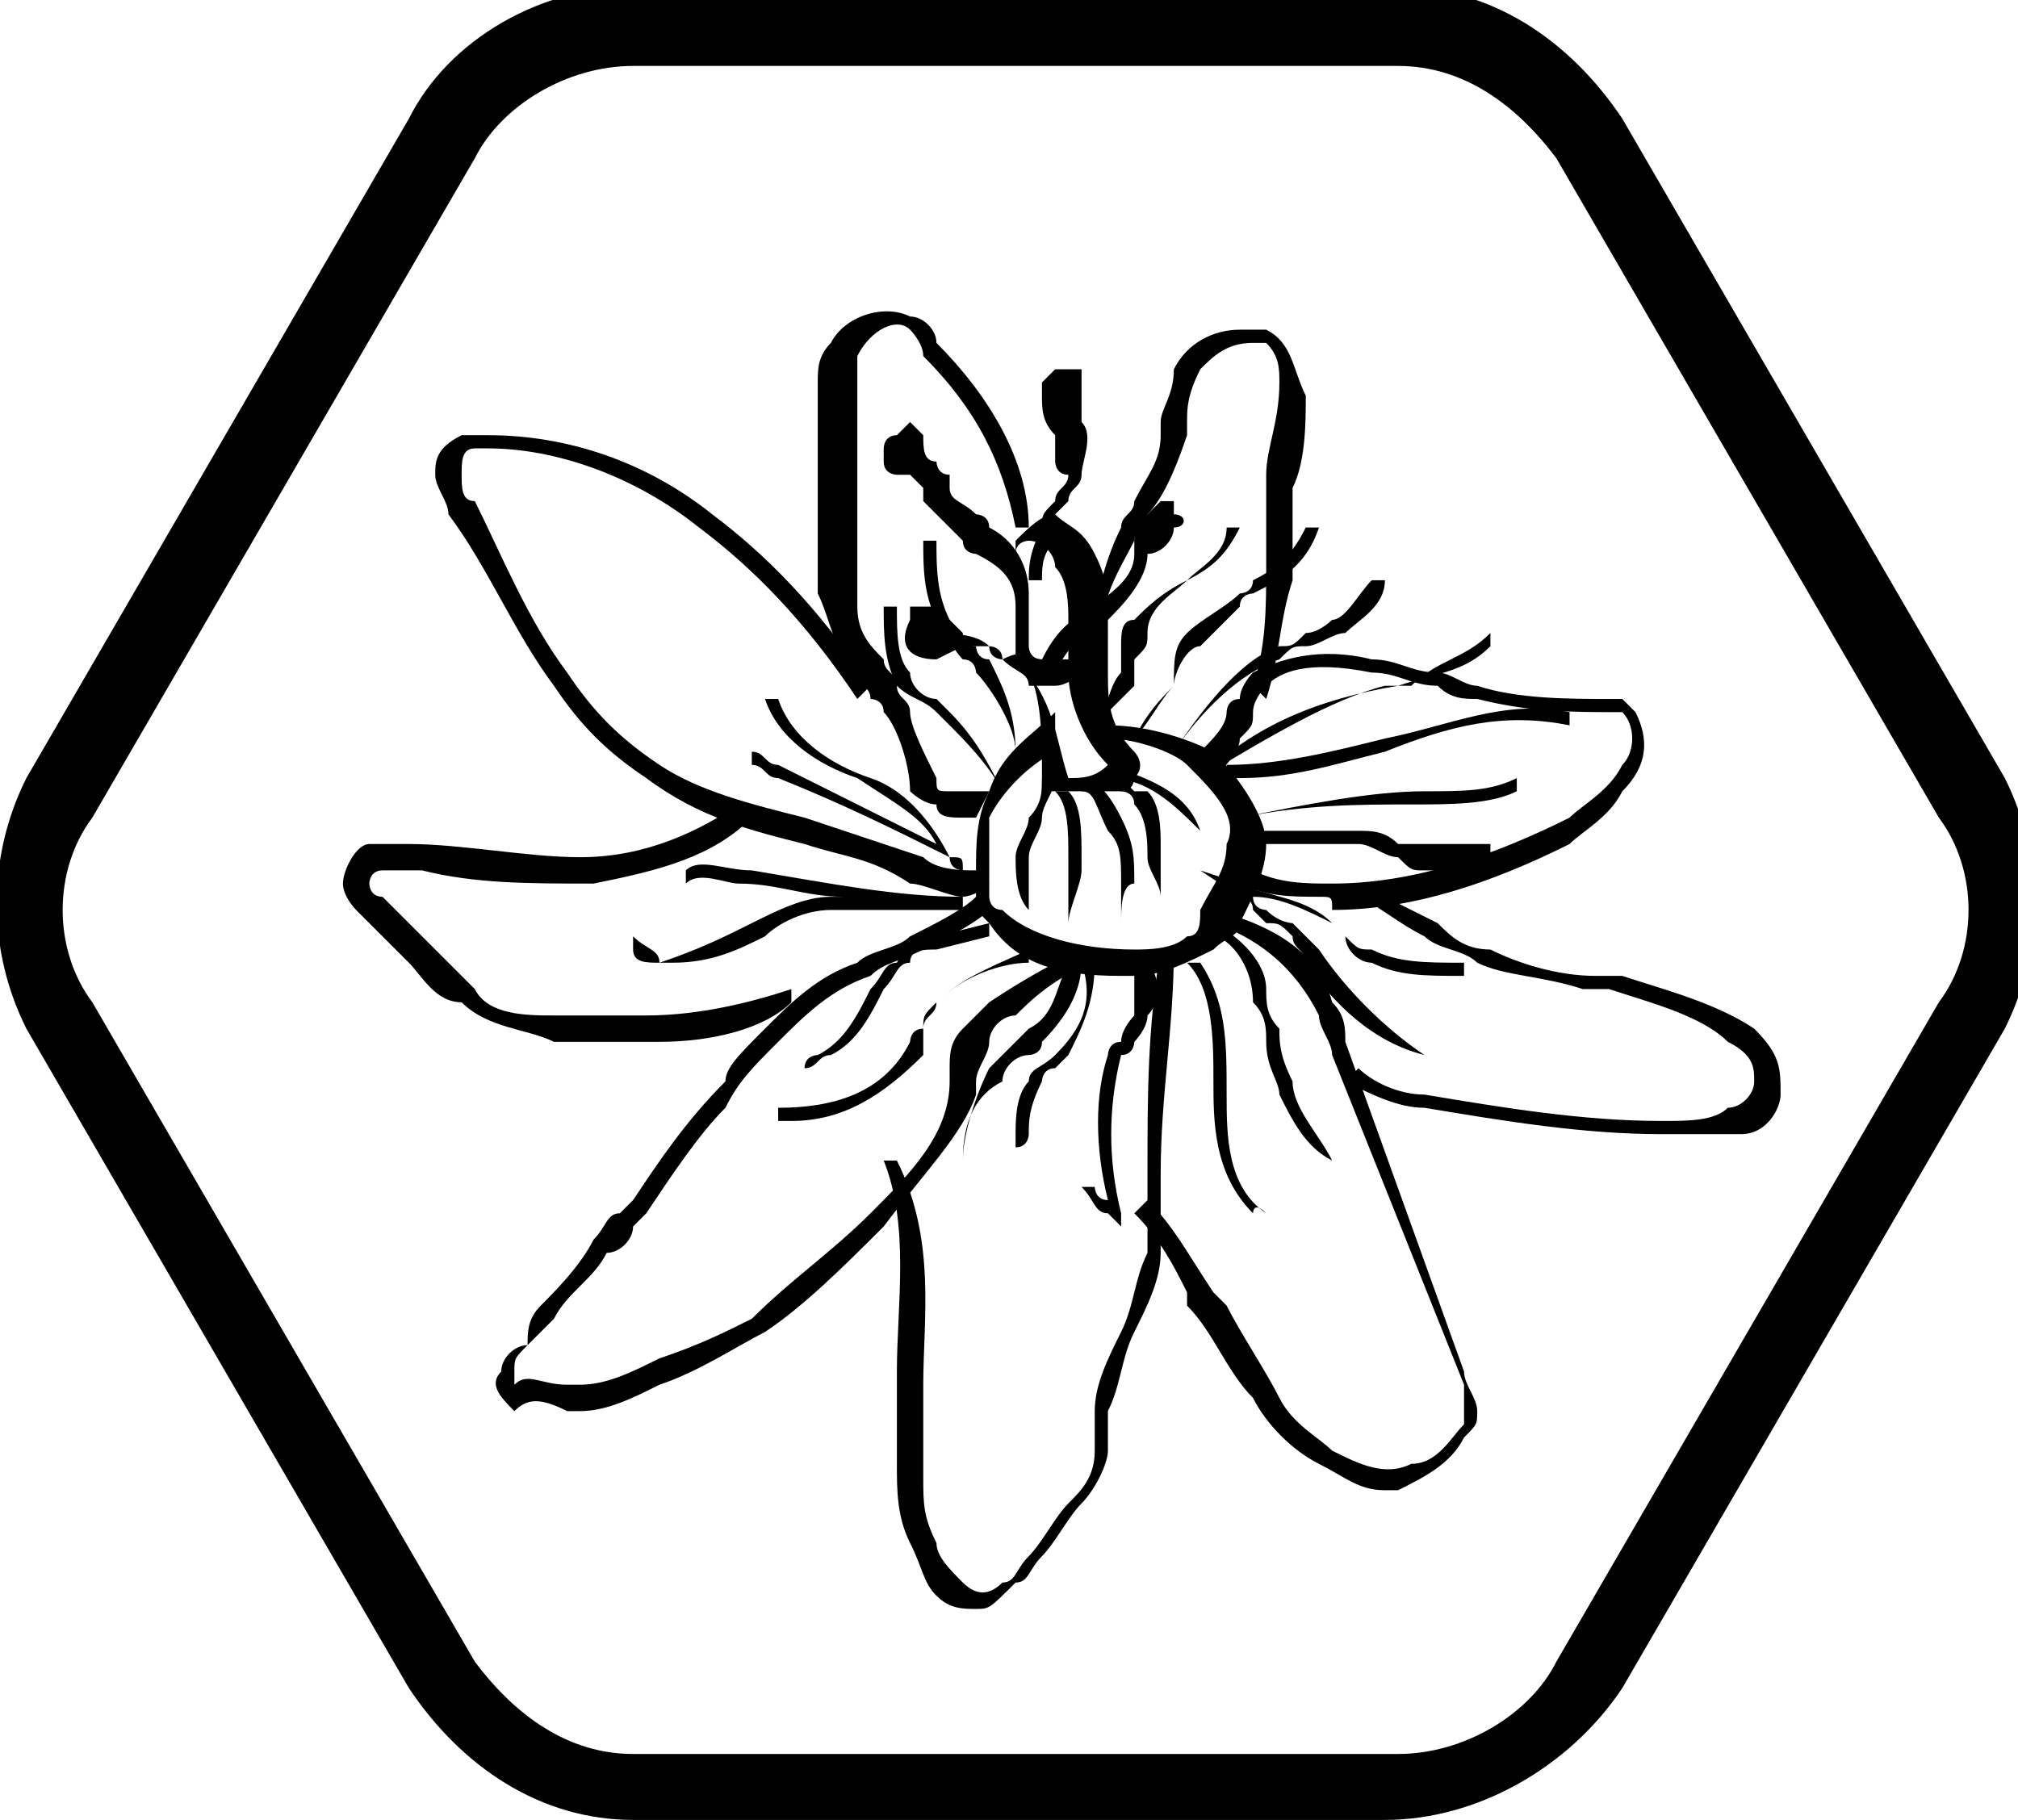
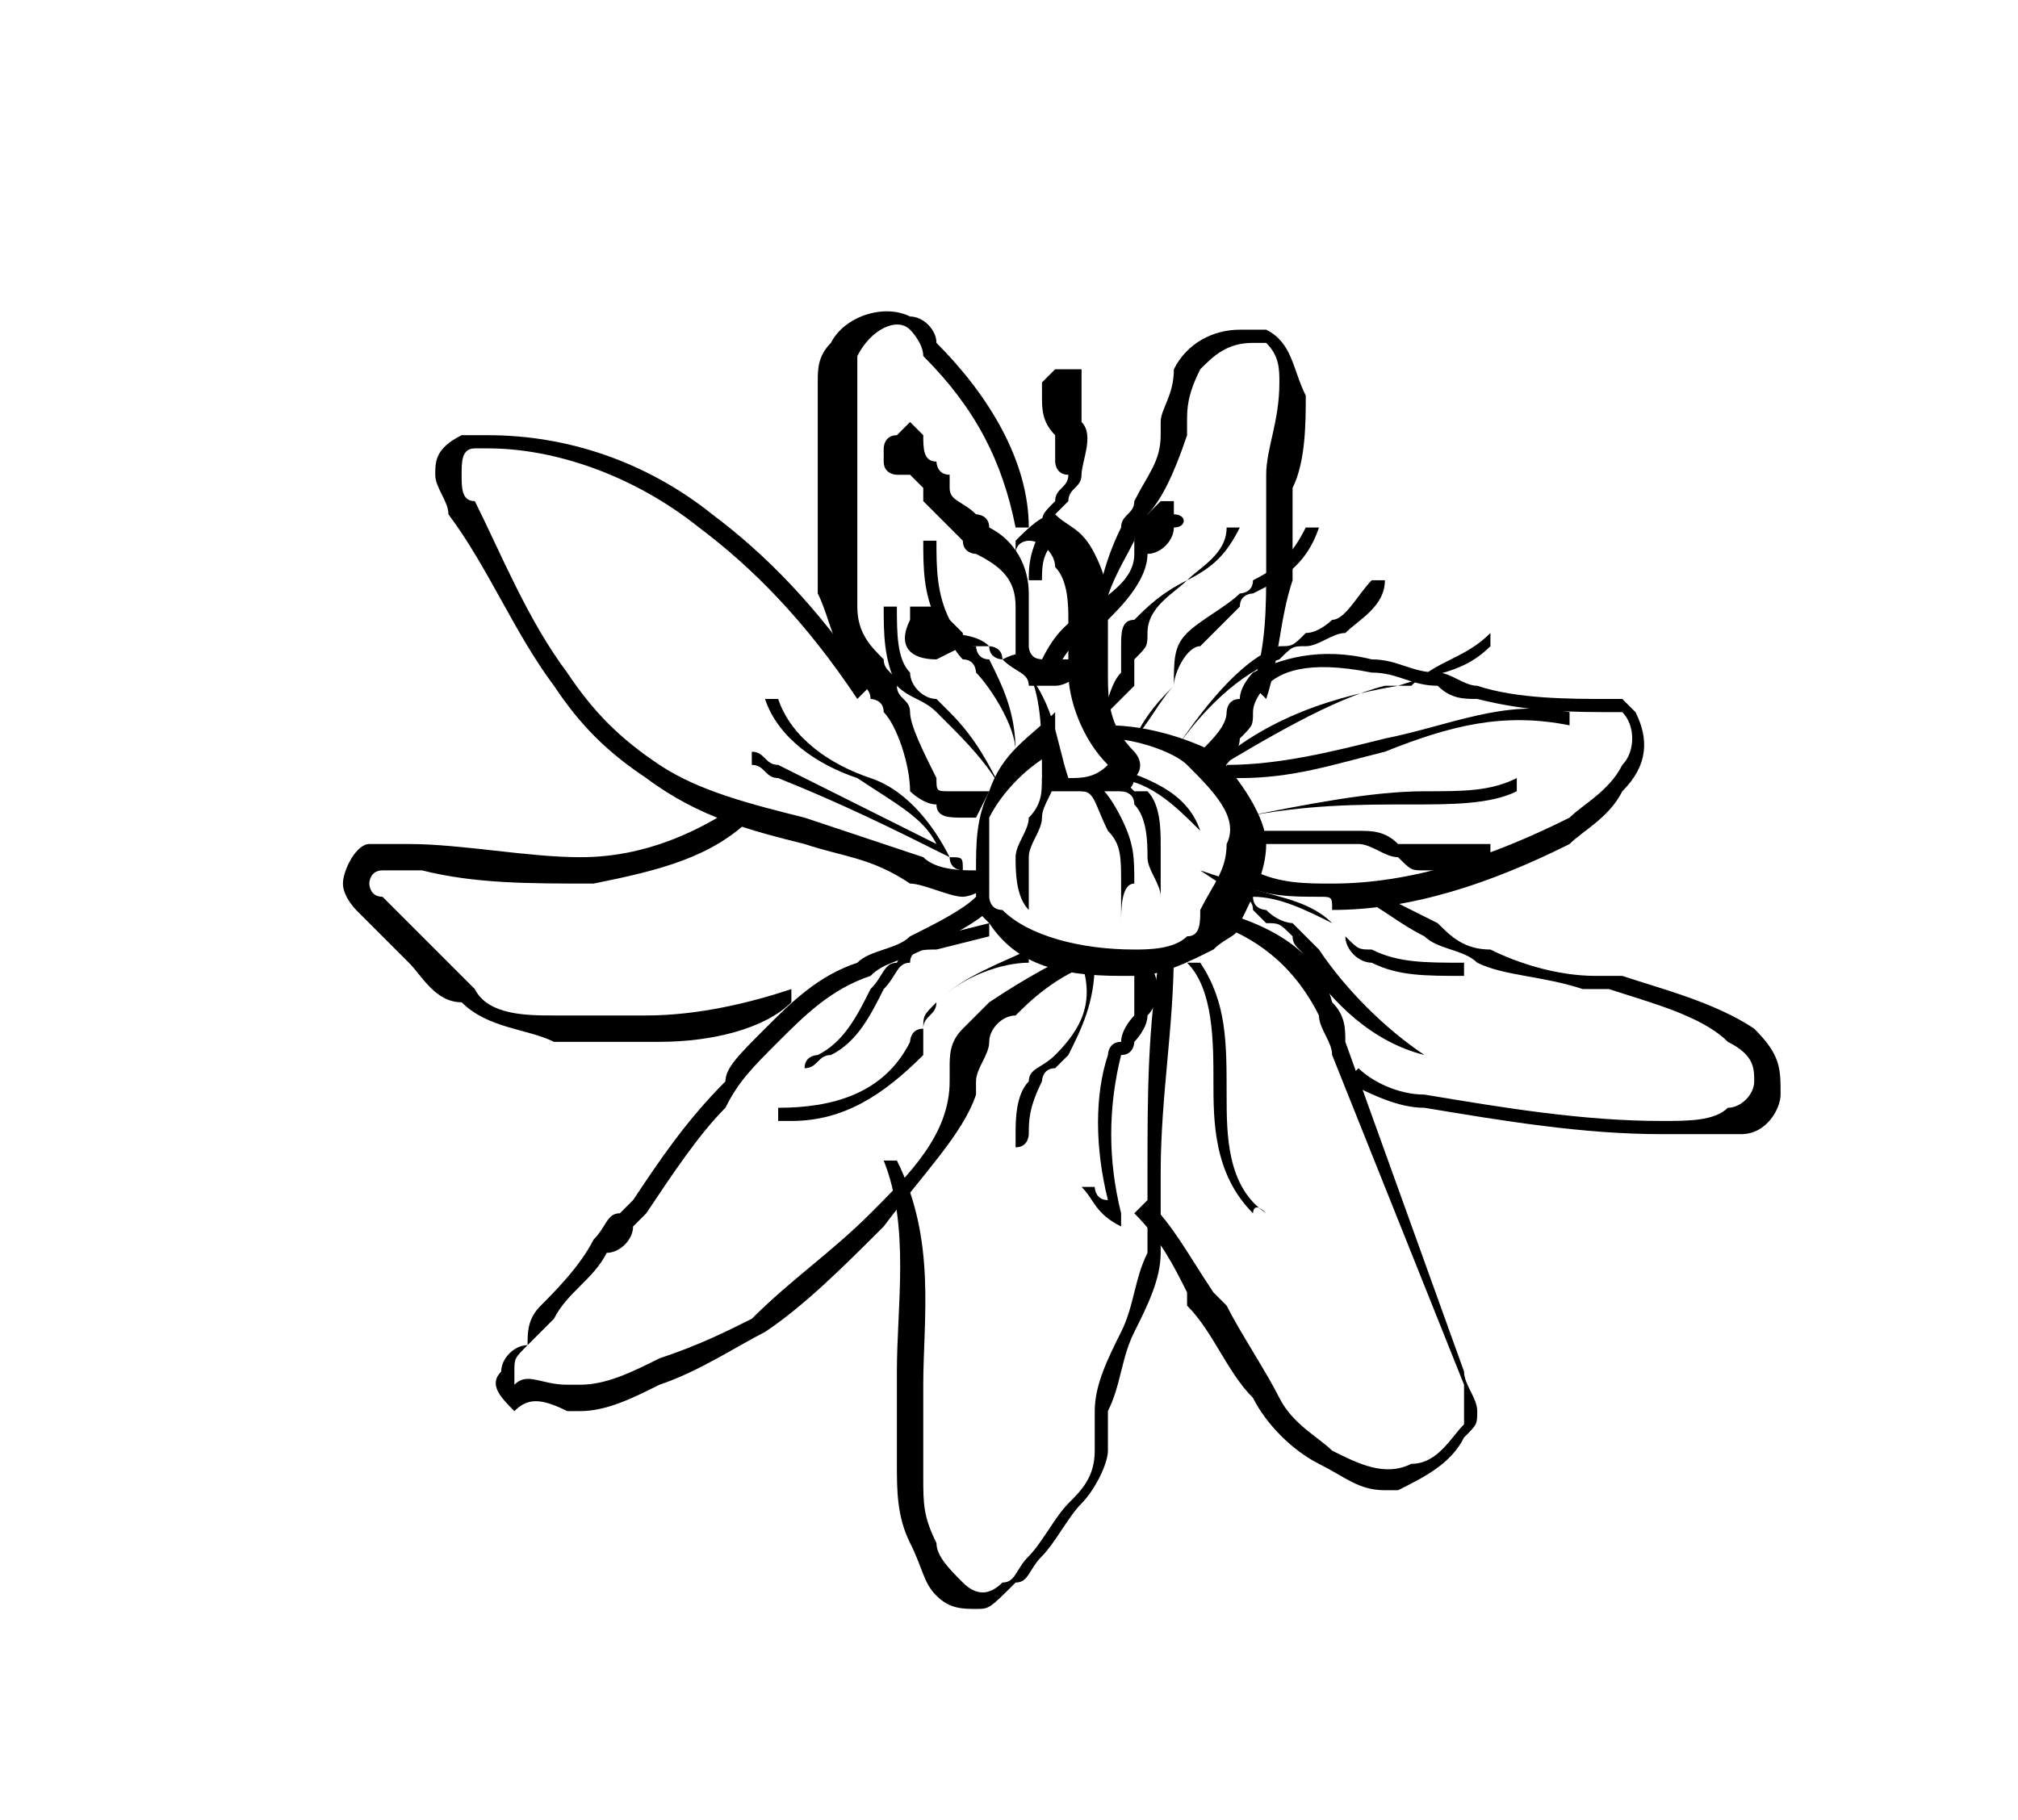
<svg xmlns="http://www.w3.org/2000/svg" xml:space="preserve" style="enable-background:new 0 0 15.3 13.8;" viewBox="0 0 15.3 13.8" y="0px" x="0px" id="Layer_1" version="1.1">
  <g>
-     <path d="M10.5,13.8H4.8c-0.7,0-1.3-0.4-1.7-1l-2.9-5c-0.3-0.6-0.3-1.3,0-1.9l2.9-5c0.3-0.6,1-1,1.7-1h5.8c0.7,0,1.3,0.4,1.7,1   l2.9,5c0.3,0.6,0.3,1.3,0,1.9l-2.9,5C11.9,13.4,11.2,13.8,10.5,13.8 M4.8,0.5c-0.5,0-1,0.3-1.2,0.7l-2.9,5c-0.3,0.4-0.3,1,0,1.4   l2.9,5c0.3,0.4,0.7,0.7,1.2,0.7h5.8c0.5,0,1-0.3,1.2-0.7l2.9-5c0.3-0.4,0.3-1,0-1.4l-2.9-5c-0.3-0.4-0.7-0.7-1.2-0.7H4.8z" />
    <g>
      <g>
        <path d="M8.5,7.4C8,7.4,7.7,7.3,7.5,7C7.4,6.9,7.4,6.9,7.4,6.8c0-0.1,0-0.1,0-0.2c0-0.2,0-0.4,0.1-0.6c0.1-0.3,0.3-0.4,0.5-0.6     L8,5.7C7.8,5.8,7.6,6,7.5,6.2C7.5,6.3,7.5,6.5,7.5,6.7c0,0,0,0.1,0,0.1c0,0,0,0.1,0.1,0.1c0.2,0.2,0.6,0.3,1,0.3     c0.1,0,0.3,0,0.4-0.1c0.1,0,0.1-0.1,0.1-0.2c0.1-0.2,0.2-0.3,0.2-0.5C9.4,6.2,9.2,6,9,5.8C8.9,5.7,8.6,5.6,8.4,5.6l0-0.1     c0.3,0,0.6,0.1,0.8,0.2c0.2,0.2,0.4,0.5,0.4,0.7c0,0.2-0.1,0.4-0.2,0.6c0,0.1-0.1,0.1-0.2,0.2C9,7.3,8.8,7.4,8.6,7.4     C8.6,7.4,8.5,7.4,8.5,7.4z" />
      </g>
      <g>
        <path d="M8.1,6C8,6,8,6,8.1,6L7.9,6l0-0.1c0-0.3,0-0.6-0.1-0.8c0,0,0-0.1,0-0.1c0,0,0-0.1-0.1-0.1c0-0.1,0-0.3,0-0.4     c0-0.1,0-0.2,0-0.2c0,0,0,0,0,0c0,0,0-0.1,0-0.2C7.8,4,7.9,3.9,8,3.9C8.1,4,8.2,4,8.3,4.2c0.1,0.2,0.1,0.3,0.1,0.5     c0,0.1,0,0.1,0,0.2c0,0.1,0,0.1,0,0.2c0,0.2,0,0.4,0.2,0.6c0,0,0.1,0.1,0,0.2c0,0,0,0.1-0.1,0.1C8.3,6,8.2,6,8.1,6z M8.1,5.9     C8.1,5.9,8.1,5.9,8.1,5.9c0.1,0,0.2,0,0.3-0.1c0,0,0,0,0,0C8.2,5.6,8.1,5.3,8.1,5.1c0-0.1,0-0.1,0-0.2c0-0.1,0-0.1,0-0.2     c0-0.1,0-0.3-0.1-0.4c0-0.1-0.1-0.2-0.2-0.2c0,0-0.1,0-0.1,0.1c0,0,0,0,0,0c0,0,0,0,0,0c0,0,0,0,0,0.1c0,0.1,0,0.2,0,0.2     c0,0.1,0,0.2,0,0.3v0c0,0,0,0.1,0,0.1c0,0,0,0.1,0,0.1C8,5.3,8,5.6,8.1,5.9z" />
      </g>
      <g>
        <path d="M10,6.8c-0.2,0-0.4,0-0.6-0.1l0.1-0.1c0.2,0.1,0.4,0.1,0.6,0.1c0.6,0,1.2-0.2,1.8-0.5C12,6.1,12.2,6,12.3,5.8     c0.1-0.1,0.1-0.3,0-0.4c0,0,0,0,0,0c0,0,0,0,0,0c-0.4,0-0.7,0-1.1-0.1c-0.1,0-0.2,0-0.3-0.1c-0.2,0-0.3-0.1-0.5-0.1     c-0.5-0.1-0.7,0-0.8,0.1c0,0-0.1,0.1-0.1,0.2c0,0.1,0,0.1-0.1,0.2C9.4,5.7,9.3,5.8,9.2,5.9L9.1,5.7c0.1-0.1,0.2-0.2,0.2-0.3     c0,0,0-0.1,0.1-0.1c0-0.1,0.1-0.2,0.1-0.2C9.7,5,10,4.9,10.4,5c0.2,0,0.3,0.1,0.5,0.1c0.1,0,0.2,0.1,0.3,0.1     c0.3,0.1,0.7,0.1,1,0.1c0,0,0.1,0,0.1,0c0,0,0.1,0.1,0.1,0.1c0.1,0.2,0.1,0.4-0.1,0.6c-0.1,0.2-0.3,0.3-0.4,0.4     c-0.6,0.3-1.2,0.5-1.8,0.5C10.1,6.8,10.1,6.8,10,6.8z" />
      </g>
      <g>
        <path d="M9.6,5.3L9.5,5.2c0.1-0.3,0.1-0.6,0.1-0.9c0-0.1,0-0.3,0-0.4c0-0.1,0-0.2,0-0.3c0-0.2,0.1-0.4,0.1-0.7     c0-0.1,0-0.2-0.1-0.3c0,0-0.1,0-0.1,0c-0.2,0-0.3,0.1-0.4,0.2C9,3,9,3.1,9,3.2c0,0,0,0.1,0,0.1C8.9,3.6,8.8,3.8,8.7,3.9     c0,0.1-0.1,0.1-0.1,0.2C8.5,4.3,8.3,4.6,8.4,4.8l-0.1,0c0-0.3,0.1-0.6,0.2-0.8c0-0.1,0.1-0.1,0.1-0.2c0.1-0.2,0.2-0.3,0.2-0.5     c0,0,0-0.1,0-0.1c0-0.1,0.1-0.2,0.1-0.4c0.1-0.2,0.3-0.3,0.5-0.3c0.1,0,0.1,0,0.2,0C9.8,2.6,9.8,2.8,9.9,3c0,0.2,0,0.5-0.1,0.7     c0,0.1,0,0.2,0,0.3c0,0.1,0,0.2,0,0.4C9.7,4.7,9.7,5,9.6,5.3z" />
      </g>
      <g>
        <path d="M7.4,6.2c0,0-0.1,0-0.1,0c-0.1,0-0.2,0-0.2-0.1C7,6.1,6.9,6,6.9,6C6.9,5.8,6.8,5.5,6.7,5.4c0-0.1-0.1-0.1-0.1-0.1     c0-0.1-0.1-0.1-0.1-0.2C6.3,4.9,6.3,4.7,6.2,4.5c0-0.1,0-0.3,0-0.4l0-1.2c0-0.1,0-0.2,0.1-0.3c0.1-0.2,0.4-0.3,0.6-0.2     c0.1,0,0.2,0.1,0.2,0.2C7.5,3,7.8,3.5,7.8,4l-0.1,0C7.6,3.5,7.4,3.1,7,2.7C7,2.6,6.9,2.5,6.9,2.5c-0.1-0.1-0.3,0-0.4,0.2     c0,0.1,0,0.2,0,0.3l0,1.2c0,0.1,0,0.2,0,0.4c0,0.2,0.1,0.3,0.2,0.4c0,0.1,0.1,0.1,0.1,0.2c0,0.1,0.1,0.1,0.1,0.2     C6.9,5.5,7,5.7,7.1,5.9c0,0.1,0,0.1,0.1,0.1c0,0,0.1,0,0.1,0c0.1,0,0.1,0,0.2,0L7.4,6.2z" />
      </g>
      <g>
        <path d="M7.3,6.8C7.2,6.8,7,6.7,6.9,6.7l0,0C6.6,6.5,6.4,6.5,6.1,6.4C5.7,6.3,5.3,6.2,4.9,5.9C4.6,5.7,4.4,5.5,4.2,5.2     C3.9,4.8,3.7,4.3,3.4,3.9c0-0.1-0.1-0.2-0.1-0.3c0-0.1,0-0.2,0.2-0.3c0.1,0,0.1,0,0.2,0c0.6,0,1.2,0.2,1.7,0.6     c0.4,0.3,0.8,0.7,1.2,1.3L6.5,5.3c-0.4-0.6-0.8-1-1.2-1.3C4.8,3.6,4.2,3.4,3.7,3.4c0,0-0.1,0-0.1,0c-0.1,0-0.1,0.1-0.1,0.2     c0,0.1,0,0.2,0.1,0.2C3.8,4.2,4,4.7,4.3,5.1C4.5,5.4,4.7,5.6,5,5.8c0.3,0.2,0.7,0.3,1.1,0.4C6.4,6.3,6.7,6.4,7,6.5l0,0     c0.1,0.1,0.3,0.1,0.4,0.1l0.1,0.1C7.4,6.8,7.3,6.8,7.3,6.8z" />
      </g>
      <g>
        <path d="M4.8,7.9c-0.2,0-0.4,0-0.6,0C4,7.8,3.7,7.8,3.5,7.6C3.3,7.6,3.2,7.4,3.1,7.3L2.7,6.9c0,0-0.1-0.1-0.1-0.2     c0-0.1,0.1-0.3,0.2-0.3c0.1,0,0.2,0,0.3,0c0.4,0,0.9,0.1,1.3,0.1c0.5,0,0.9-0.2,1.2-0.4l0.1,0.1C5.4,6.5,5,6.6,4.5,6.7     c-0.5,0-0.9,0-1.3-0.1c-0.1,0-0.2,0-0.3,0c-0.1,0-0.1,0.1-0.1,0.1c0,0,0,0.1,0.1,0.1l0.4,0.4c0.1,0.1,0.2,0.2,0.3,0.3     C3.7,7.7,4,7.7,4.2,7.7c0.3,0,0.5,0,0.7,0c0.4,0,0.8-0.1,1.1-0.2l0,0.1C5.8,7.8,5.4,7.9,5,7.9C4.9,7.9,4.9,7.9,4.8,7.9z" />
      </g>
      <g>
        <path d="M3.9,10.7L3.9,10.7c-0.1-0.1-0.2-0.2-0.1-0.3c0-0.1,0.1-0.2,0.2-0.2C4,10.1,4,10,4.1,9.9c0.1-0.1,0.3-0.3,0.4-0.5     c0.1-0.1,0.1-0.2,0.2-0.2l0.1-0.1c0.2-0.3,0.4-0.6,0.7-0.9C5.5,8.1,5.6,8,5.8,7.8C6,7.6,6.2,7.4,6.5,7.3c0.1-0.1,0.3-0.1,0.4-0.2     C7.1,7,7.3,6.9,7.4,6.8l0.1,0.1C7.4,7,7.2,7.1,7,7.2C6.8,7.3,6.7,7.3,6.6,7.4C6.3,7.5,6.1,7.7,5.9,7.9C5.7,8.1,5.6,8.2,5.5,8.4     C5.3,8.6,5.1,8.9,4.9,9.2L4.8,9.3c0,0.1-0.1,0.2-0.2,0.2c-0.1,0.2-0.3,0.3-0.4,0.5c-0.1,0.1-0.1,0.1-0.2,0.2     c-0.1,0.1-0.1,0.1-0.1,0.2c0,0,0,0.1,0,0.1c0.1-0.1,0.2,0,0.4,0c0,0,0.1,0,0.1,0c0.2,0,0.4-0.1,0.6-0.2c0.3-0.1,0.5-0.2,0.7-0.3     C6,9.7,6.3,9.5,6.6,9.2c0.3-0.3,0.6-0.6,0.6-1c0,0,0-0.1,0-0.1c0-0.1,0-0.2,0.1-0.3c0.1-0.1,0.1-0.1,0.2-0.2     C7.8,7.4,8,7.3,8.2,7.2l0.1,0.1C8,7.4,7.8,7.6,7.7,7.7C7.6,7.7,7.5,7.8,7.5,7.9c0,0.1-0.1,0.2-0.1,0.3c0,0,0,0.1,0,0.1     C7.3,8.6,7,8.9,6.7,9.3c-0.3,0.3-0.6,0.6-0.9,0.8c-0.2,0.1-0.5,0.3-0.8,0.4c-0.2,0.1-0.4,0.2-0.6,0.2c0,0-0.1,0-0.1,0     C4.1,10.6,4,10.6,3.9,10.7L3.9,10.7z" />
      </g>
      <g>
        <path d="M7.4,12.2c-0.1,0-0.2,0-0.3-0.1C7,12,7,11.9,6.9,11.7c-0.1-0.2-0.1-0.4-0.1-0.6c0-0.2,0-0.4,0-0.7c0-0.5,0.1-1.1-0.1-1.6     l0.1,0C7.1,9.4,7,10,7,10.5c0,0.2,0,0.4,0,0.7c0,0.2,0,0.3,0.1,0.5c0,0.1,0.1,0.2,0.2,0.3c0.1,0.1,0.2,0.1,0.3,0     c0.1,0,0.1-0.1,0.2-0.2c0.1-0.1,0.2-0.3,0.3-0.4c0.1-0.1,0.2-0.2,0.2-0.4c0-0.1,0-0.1,0-0.2c0,0,0-0.1,0-0.1     c0-0.2,0.1-0.4,0.2-0.6c0.1-0.2,0.1-0.4,0.2-0.6c0-0.1,0-0.3,0-0.5l0-0.1c0-0.6,0-1.1,0.1-1.7l0.1,0c0,0.6-0.1,1.1-0.1,1.7l0,0.1     c0,0.2,0,0.3,0,0.5c0,0.2-0.1,0.4-0.2,0.6c-0.1,0.2-0.1,0.4-0.2,0.6c0,0,0,0.1,0,0.1c0,0.1,0,0.2,0,0.2c0,0.1-0.1,0.3-0.2,0.4     c-0.1,0.1-0.2,0.3-0.3,0.4c-0.1,0.1-0.1,0.2-0.2,0.2C7.5,12.2,7.5,12.2,7.4,12.2z" />
      </g>
      <g>
        <path d="M10.5,11.3c-0.2,0-0.3-0.1-0.5-0.2c-0.2-0.1-0.4-0.3-0.5-0.5c-0.2-0.2-0.3-0.5-0.5-0.7L9,9.8C8.9,9.6,8.8,9.4,8.6,9.2     l0.1-0.1C8.9,9.3,9,9.5,9.2,9.8l0.1,0.1c0.1,0.2,0.3,0.5,0.4,0.7c0.1,0.2,0.3,0.3,0.4,0.4c0.2,0.1,0.4,0.2,0.6,0.1     c0.2,0,0.3-0.2,0.4-0.3c0,0,0-0.1,0-0.1c0-0.1,0-0.2,0-0.2L10.1,8c0-0.1-0.1-0.2-0.1-0.3C9.8,7.3,9.5,7.1,9.2,7l0-0.1     C9.6,7,10,7.2,10.1,7.6c0.1,0.1,0.1,0.2,0.1,0.3l0.9,2.5c0,0.1,0.1,0.2,0.1,0.3c0,0.1,0,0.1-0.1,0.2c-0.1,0.2-0.3,0.3-0.5,0.4     C10.6,11.3,10.6,11.3,10.5,11.3z" />
      </g>
      <g>
        <path d="M12.7,8.6c0,0-0.1,0-0.1,0c-0.6,0-1.2-0.1-1.8-0.2c-0.2,0-0.4-0.1-0.6-0.2l0.1-0.1c0.1,0.1,0.3,0.2,0.5,0.2     c0.6,0.1,1.2,0.2,1.8,0.2c0.2,0,0.4,0,0.5-0.1c0.1,0,0.2-0.1,0.2-0.2c0-0.1,0-0.2-0.2-0.3c-0.2-0.2-0.6-0.3-0.9-0.4     c-0.1,0-0.1,0-0.2,0c-0.3-0.1-0.6-0.1-0.8-0.2c-0.1-0.1-0.3-0.1-0.4-0.2c-0.2-0.1-0.3-0.2-0.5-0.3l0-0.1c0.2,0.1,0.4,0.2,0.6,0.3     c0.1,0.1,0.2,0.2,0.4,0.2c0.2,0.1,0.5,0.2,0.8,0.2c0.1,0,0.1,0,0.2,0c0.3,0.1,0.7,0.2,1,0.4c0.2,0.2,0.2,0.3,0.2,0.5     c0,0.1-0.1,0.3-0.3,0.3C13,8.6,12.9,8.6,12.7,8.6z" />
      </g>
      <g>
        <path d="M8,5.2c-0.1,0-0.1,0-0.2,0C7.8,5.1,7.7,5.1,7.6,5c0,0-0.1,0-0.1-0.1C7.4,4.9,7.2,4.9,7,4.9l0-0.1c0.2,0,0.4,0,0.5,0.1     c0,0,0.1,0,0.1,0.1C7.8,4.9,7.8,5,7.9,5C8,5,8.1,5,8.1,5l0.1,0.1C8.2,5.1,8.1,5.2,8,5.2z" />
      </g>
      <g>
        <path d="M7.1,5L7.1,5c-0.2,0-0.3-0.1-0.2-0.3l0-0.1l0.1,0c0,0,0,0,0,0c0,0,0,0,0,0c0,0,0.1,0,0.1,0l0.1,0.1l0,0     c0,0,0.1,0.1,0.1,0.1l0,0.1L7.1,5C7.1,4.9,7.1,4.9,7.1,5L7.1,5z" />
      </g>
      <g>
        <path d="M7.8,5c0,0-0.1-0.1-0.1-0.1c0-0.1,0-0.2,0-0.2c0,0,0-0.1,0-0.1c0-0.2-0.1-0.3-0.3-0.4c0,0-0.1,0-0.1-0.1     C7.2,4,7.1,3.9,7,3.8c0,0,0,0,0,0l0,0L7,3.7c0,0,0,0-0.1-0.1c0,0,0,0-0.1,0c0,0-0.1,0-0.1-0.1c0,0,0-0.1,0-0.1c0,0,0-0.1,0.1-0.1     c0,0,0,0,0,0c0,0,0,0,0,0l0.1-0.1l0.1,0.1c0,0,0,0,0,0C7,3.4,7,3.5,7.1,3.5c0,0,0,0.1,0.1,0.1c0,0,0,0.1,0,0.1     c0,0.1,0.1,0.1,0.2,0.2c0,0,0.1,0,0.1,0.1c0.2,0.1,0.3,0.3,0.3,0.5c0,0.1,0,0.1,0,0.2c0,0.1,0,0.1,0,0.2c0,0,0,0.1,0.1,0.1L7.8,5     z" />
      </g>
      <g>
        <path d="M7.9,4.4l-0.1,0c0-0.1,0-0.2,0.1-0.4c0-0.1,0-0.1,0.1-0.2c0-0.1,0.1-0.1,0.1-0.2C8,3.6,8,3.5,8,3.5c0,0,0-0.1,0-0.2l0,0     L8,3.3C7.9,3.2,7.9,3.1,7.9,3c0,0,0-0.1,0-0.1L8,2.8l0,0c0,0,0.1,0,0.1,0l0.1,0l0,0.3c0,0,0,0.1,0,0.1c0.1,0.1,0,0.3,0,0.4     c0,0.1-0.1,0.1-0.1,0.2c0,0-0.1,0.1-0.1,0.1c0,0.1,0,0.1,0,0.2C7.9,4.2,7.9,4.3,7.9,4.4z" />
      </g>
      <g>
        <path d="M8,5.1L7.9,5C8,4.8,8.1,4.7,8.3,4.6c0.1-0.1,0.3-0.2,0.3-0.4c0,0,0-0.1,0-0.1c0,0,0,0,0,0c0,0,0,0,0,0     c0-0.1,0-0.1,0.1-0.2c0,0,0.1-0.1,0.1-0.1c0,0,0.1,0,0.1,0c0,0,0,0.1,0,0.1C9,3.9,9,4,8.9,4c0,0.1-0.1,0.2-0.2,0.2l0,0     C8.7,4.4,8.5,4.6,8.4,4.7C8.2,4.8,8.1,4.9,8,5.1z" />
      </g>
      <g>
        <path d="M7.8,7L7.8,6.9C7.7,6.8,7.7,6.6,7.7,6.5c0-0.1,0.1-0.2,0.1-0.3C7.9,6.1,7.9,6,7.9,5.9l0.1,0C8,6,7.9,6.1,7.9,6.2     c0,0.1-0.1,0.2-0.1,0.3c0,0.1,0,0.3,0,0.4l0,0L7.8,7z" />
      </g>
      <g>
-         <path d="M8.1,7c0-0.1,0-0.3,0-0.4c0,0,0-0.1,0-0.1c0-0.2,0-0.4-0.1-0.5l0.1,0c0.1,0.1,0.1,0.3,0.1,0.5c0,0,0,0.1,0,0.1     C8.2,6.7,8.1,6.9,8.1,7L8.1,7z" />
-       </g>
+         </g>
      <g>
        <path d="M8.5,7L8.5,7L8.5,7c0-0.2,0-0.3,0-0.3c0-0.2,0-0.3-0.1-0.4C8.3,6.1,8.3,6,8.2,6l0-0.1C8.3,5.9,8.4,6,8.5,6.2     c0.1,0.2,0.1,0.3,0.1,0.5C8.5,6.7,8.5,6.9,8.5,7L8.5,7z" />
      </g>
      <g>
        <path d="M8.8,6.8c0-0.1-0.1-0.2-0.1-0.3c0-0.1,0-0.3-0.1-0.4C8.6,6,8.5,6,8.5,6c0,0-0.1-0.1-0.1-0.1l0.1,0c0,0,0.1,0.1,0.1,0.1     C8.6,6,8.6,6,8.7,6c0.1,0.1,0.1,0.3,0.1,0.4C8.8,6.5,8.8,6.6,8.8,6.8L8.8,6.8z" />
      </g>
      <g>
        <path d="M9.1,6.3C8.9,6.1,8.7,5.9,8.4,5.9l0-0.1C8.7,5.9,9,6,9.1,6.3L9.1,6.3z" />
      </g>
      <g>
        <path d="M8.3,5.5L8.3,5.5c0.1-0.1,0.1-0.3,0.2-0.4c0,0,0-0.1,0-0.2c0-0.1,0-0.2,0.1-0.2C8.7,4.6,8.8,4.5,9,4.4     C9.1,4.3,9.3,4.2,9.3,4l0.1,0C9.3,4.2,9.2,4.3,9,4.4C8.9,4.5,8.7,4.6,8.7,4.8c0,0.1,0,0.1-0.1,0.2c0,0.1,0,0.1,0,0.2     C8.5,5.3,8.4,5.4,8.3,5.5z" />
      </g>
      <g>
        <path d="M8.6,5.6L8.6,5.6c0.1-0.2,0.2-0.3,0.3-0.4C8.9,5,8.9,4.9,9,4.8c0.1-0.1,0.3-0.2,0.4-0.3c0,0,0.1,0,0.1-0.1     c0.2-0.1,0.3-0.2,0.4-0.4l0.1,0C9.9,4.3,9.7,4.4,9.5,4.5c0,0-0.1,0-0.1,0.1C9.3,4.7,9.2,4.8,9.1,4.9C9,4.9,8.9,5.1,8.9,5.2     C8.8,5.3,8.7,5.5,8.6,5.6z" />
      </g>
      <g>
        <path d="M8.9,5.7L8.9,5.7C9.1,5.4,9.4,5,9.7,4.9c0.1,0,0.1,0,0.2-0.1c0.1,0,0.2-0.1,0.2-0.1c0.1,0,0.2-0.2,0.3-0.3l0.1,0     c0,0.2-0.2,0.3-0.3,0.4c-0.1,0-0.2,0.1-0.3,0.1c-0.1,0-0.1,0-0.2,0.1C9.4,5.1,9.1,5.4,8.9,5.7z" />
      </g>
      <g>
        <path d="M9.1,5.9L9.1,5.9c0.4-0.4,0.9-0.6,1.5-0.7l0.1,0C10.9,5,11.1,5,11.3,4.8l0,0.1c-0.2,0.2-0.4,0.2-0.7,0.3l-0.1,0     C10.1,5.3,9.6,5.6,9.1,5.9z" />
      </g>
      <g>
        <path d="M9.4,5.9c0,0-0.1,0-0.1,0l0-0.1c0.4,0,0.8-0.1,1.2-0.2c0.5-0.1,0.9-0.3,1.4-0.2l0,0.1c-0.5-0.1-0.9,0-1.4,0.2     C10.1,5.8,9.8,5.9,9.4,5.9z" />
      </g>
      <g>
        <path d="M9.4,6.2L9.4,6.2c0.5-0.1,1-0.2,1.4-0.2l0,0c0.3,0,0.5,0,0.7-0.1l0,0.1c-0.2,0.1-0.5,0.1-0.8,0.1l0,0     C10.3,6.1,9.9,6.1,9.4,6.2z" />
      </g>
      <g>
        <path d="M11,6.6c-0.1,0-0.1,0-0.2,0c-0.1,0-0.1,0-0.2-0.1c-0.1,0-0.2-0.1-0.3-0.1c-0.2,0-0.4,0-0.5,0c-0.1,0-0.2,0-0.4,0l0-0.1     c0.1,0,0.2,0,0.4,0c0.2,0,0.4,0,0.5,0c0.1,0,0.2,0,0.3,0.1c0.1,0,0.1,0,0.2,0c0.2,0,0.3,0,0.5,0l0,0.1C11.2,6.5,11.1,6.6,11,6.6z" />
      </g>
      <g>
        <path d="M10.8,8c-0.4-0.1-0.7-0.4-0.9-0.7l0,0c0-0.1-0.1-0.1-0.1-0.2C9.7,7,9.7,7,9.6,7c0,0-0.1-0.1-0.1-0.1     c0-0.1-0.1-0.1-0.1-0.1L9.1,6.6l0.3,0.1c0.2,0.1,0.5,0.1,0.7,0.3c0,0,0.1,0.1,0.1,0.1c0.1,0.1,0.1,0.1,0.2,0.1     c0.2,0.1,0.4,0.1,0.7,0.1l0,0.1c-0.3,0-0.5,0-0.7-0.1c-0.1,0-0.2-0.1-0.2-0.2c0,0-0.1-0.1-0.1-0.1C9.9,6.9,9.7,6.8,9.5,6.8     c0,0,0,0,0,0c0,0.1,0.1,0.1,0.1,0.1C9.7,7,9.8,7,9.8,7C9.9,7.1,10,7.2,10,7.2l0,0C10.2,7.5,10.5,7.8,10.8,8L10.8,8z" />
      </g>
      <g>
-         <path d="M10.1,8.8C9.9,8.7,9.8,8.5,9.7,8.3c0-0.1-0.1-0.2-0.1-0.4c0-0.1,0-0.2-0.1-0.3C9.5,7.3,9.3,7.1,9.2,7.1l0-0.1     c0.2,0.1,0.4,0.3,0.4,0.5c0,0.1,0,0.2,0.1,0.3c0,0.1,0,0.2,0.1,0.4C9.8,8.4,10,8.6,10.1,8.8L10.1,8.8z" />
-       </g>
+         </g>
      <g>
        <path d="M9.5,9.2C9.5,9.2,9.5,9.2,9.5,9.2L9.5,9.2L9.5,9.2C9.5,9.2,9.4,9.2,9.5,9.2C9.4,9.2,9.4,9.2,9.5,9.2     C9.2,8.9,9.2,8.5,9.2,8.2l0,0c0-0.3,0-0.7-0.2-0.9l0.1,0c0.2,0.3,0.2,0.6,0.2,1l0,0c0,0.3,0,0.7,0.3,0.9C9.5,9.1,9.5,9.2,9.5,9.2     C9.5,9.2,9.5,9.2,9.5,9.2z" />
      </g>
      <g>
-         <path d="M8.5,9.3L8.4,9.2C8.3,9.2,8.3,9.1,8.2,9l0.1,0c0,0,0,0.1,0.1,0.1C8.3,8.7,8.3,8.3,8.4,8c0,0,0-0.1,0.1-0.1     c0-0.1,0.1-0.2,0.1-0.2c0-0.1,0-0.2,0-0.4l0.1,0c0.1,0.1,0.1,0.3,0,0.4c0,0.1-0.1,0.2-0.1,0.2c0,0,0,0.1-0.1,0.1     c-0.1,0.4-0.1,0.8,0,1.2L8.5,9.3z" />
+         <path d="M8.5,9.3C8.3,9.2,8.3,9.1,8.2,9l0.1,0c0,0,0,0.1,0.1,0.1C8.3,8.7,8.3,8.3,8.4,8c0,0,0-0.1,0.1-0.1     c0-0.1,0.1-0.2,0.1-0.2c0-0.1,0-0.2,0-0.4l0.1,0c0.1,0.1,0.1,0.3,0,0.4c0,0.1-0.1,0.2-0.1,0.2c0,0,0,0.1-0.1,0.1     c-0.1,0.4-0.1,0.8,0,1.2L8.5,9.3z" />
      </g>
      <g>
        <path d="M7.7,8.7C7.7,8.7,7.7,8.7,7.7,8.7C7.7,8.7,7.6,8.7,7.7,8.7L7.7,8.7c0-0.1,0-0.1,0-0.1c0-0.1,0-0.3,0.1-0.4     C7.8,8.1,7.9,8.1,8,8C8,8,8,8,8,8c0.2-0.2,0.3-0.4,0.2-0.7l0.1,0c0,0.3-0.1,0.5-0.2,0.7C8.1,8,8,8.1,8,8.1     C7.9,8.1,7.9,8.2,7.9,8.2C7.8,8.4,7.8,8.5,7.8,8.6C7.8,8.6,7.8,8.7,7.7,8.7C7.7,8.7,7.7,8.7,7.7,8.7z" />
      </g>
      <g>
-         <path d="M7.3,8.8c0-0.2,0.1-0.5,0.2-0.7C7.6,8,7.6,8,7.7,7.9c0,0,0.1-0.1,0.1-0.1C8,7.7,8,7.5,8.1,7.3l0.1,0     c0,0.2-0.1,0.4-0.3,0.6c0,0.1-0.1,0.1-0.1,0.1C7.7,8,7.6,8.1,7.6,8.2C7.4,8.3,7.3,8.5,7.3,8.8L7.3,8.8z" />
-       </g>
+         </g>
      <g>
        <path d="M6,8.5c0,0-0.1,0-0.1,0l0-0.1c0.4,0,0.8-0.1,1-0.5c0,0,0-0.1,0.1-0.1C7,7.7,7,7.7,7.1,7.6c0.2-0.2,0.5-0.3,0.7-0.4l0,0.1     C7.6,7.3,7.3,7.4,7.1,7.6c0,0.1-0.1,0.1-0.1,0.2C7,7.9,7,7.9,7,8C6.7,8.3,6.4,8.5,6,8.5z" />
      </g>
      <g>
        <path d="M6.1,8.1C6.1,8.1,6.1,8.1,6.1,8.1C6.1,8.1,6,8,6,8L6.1,8.1C6.1,8,6.1,8,6.1,8.1C6.1,8,6.2,8,6.2,8     c0.2-0.1,0.3-0.3,0.4-0.5l0,0c0.1-0.1,0.1-0.2,0.2-0.2C6.9,7.1,7,7.1,7.1,7.1L7.5,7l0,0.1L7.1,7.2c-0.1,0-0.2,0-0.2,0.1     c-0.1,0-0.1,0.1-0.2,0.2l0,0C6.6,7.7,6.5,7.9,6.3,8C6.2,8,6.2,8.1,6.1,8.1z" />
      </g>
      <g>
-         <path d="M5,7.3c-0.1,0-0.2,0-0.2-0.1l0-0.1C4.9,7.2,5,7.2,5,7.3C5.3,7.2,5.5,7.1,5.7,7c0.2-0.1,0.4-0.2,0.6-0.2c0,0,0.1,0,0.1,0     c-0.3,0-0.5-0.1-0.8-0.1c-0.1,0-0.3-0.1-0.4,0l0-0.1c0.1-0.1,0.3,0,0.5,0c0.6,0.1,1.1,0.2,1.6,0.2l0,0.1c-0.2,0-0.3,0-0.5,0     c-0.2,0-0.3,0-0.5,0C6.1,6.9,5.9,7,5.8,7.1C5.6,7.2,5.4,7.3,5.1,7.3C5.1,7.3,5.1,7.3,5,7.3z" />
-       </g>
+         </g>
      <g>
        <path d="M7.3,6.6c0,0-0.1,0-0.1-0.1c0,0,0,0,0,0C6.8,6.3,6.4,6.1,5.9,5.9c-0.1,0-0.1-0.1-0.2-0.1l0-0.1c0.1,0,0.1,0.1,0.2,0.1     C6.3,6,6.7,6.2,7.1,6.4C7,6.2,6.8,6.1,6.5,5.9C6.2,5.8,5.9,5.6,5.8,5.3l0.1,0c0.1,0.3,0.4,0.5,0.7,0.6C6.9,6,7.1,6.3,7.2,6.5     C7.3,6.5,7.3,6.5,7.3,6.6l0.1,0L7.3,6.6C7.3,6.6,7.3,6.6,7.3,6.6z" />
      </g>
      <g>
        <path d="M7.6,6C7.5,5.8,7.3,5.6,7.2,5.5c0,0-0.1-0.1-0.1-0.1C7,5.3,6.9,5.3,6.8,5.2C6.7,5,6.7,4.8,6.7,4.6l0.1,0     c0,0.2,0,0.4,0.1,0.5C6.9,5.2,7,5.3,7.1,5.3c0,0,0.1,0.1,0.1,0.1C7.4,5.6,7.5,5.8,7.6,6L7.6,6z" />
      </g>
      <g>
        <path d="M7.7,5.7C7.7,5.5,7.5,5.2,7.4,5.1c0,0,0-0.1-0.1-0.1C7.2,4.9,7.2,4.8,7.1,4.7C7,4.5,7,4.3,7,4.1l0.1,0     c0,0.2,0,0.4,0.1,0.6c0,0.1,0.1,0.2,0.2,0.2c0,0,0,0.1,0.1,0.1C7.6,5.2,7.7,5.4,7.7,5.7L7.7,5.7z" />
      </g>
    </g>
  </g>
</svg>